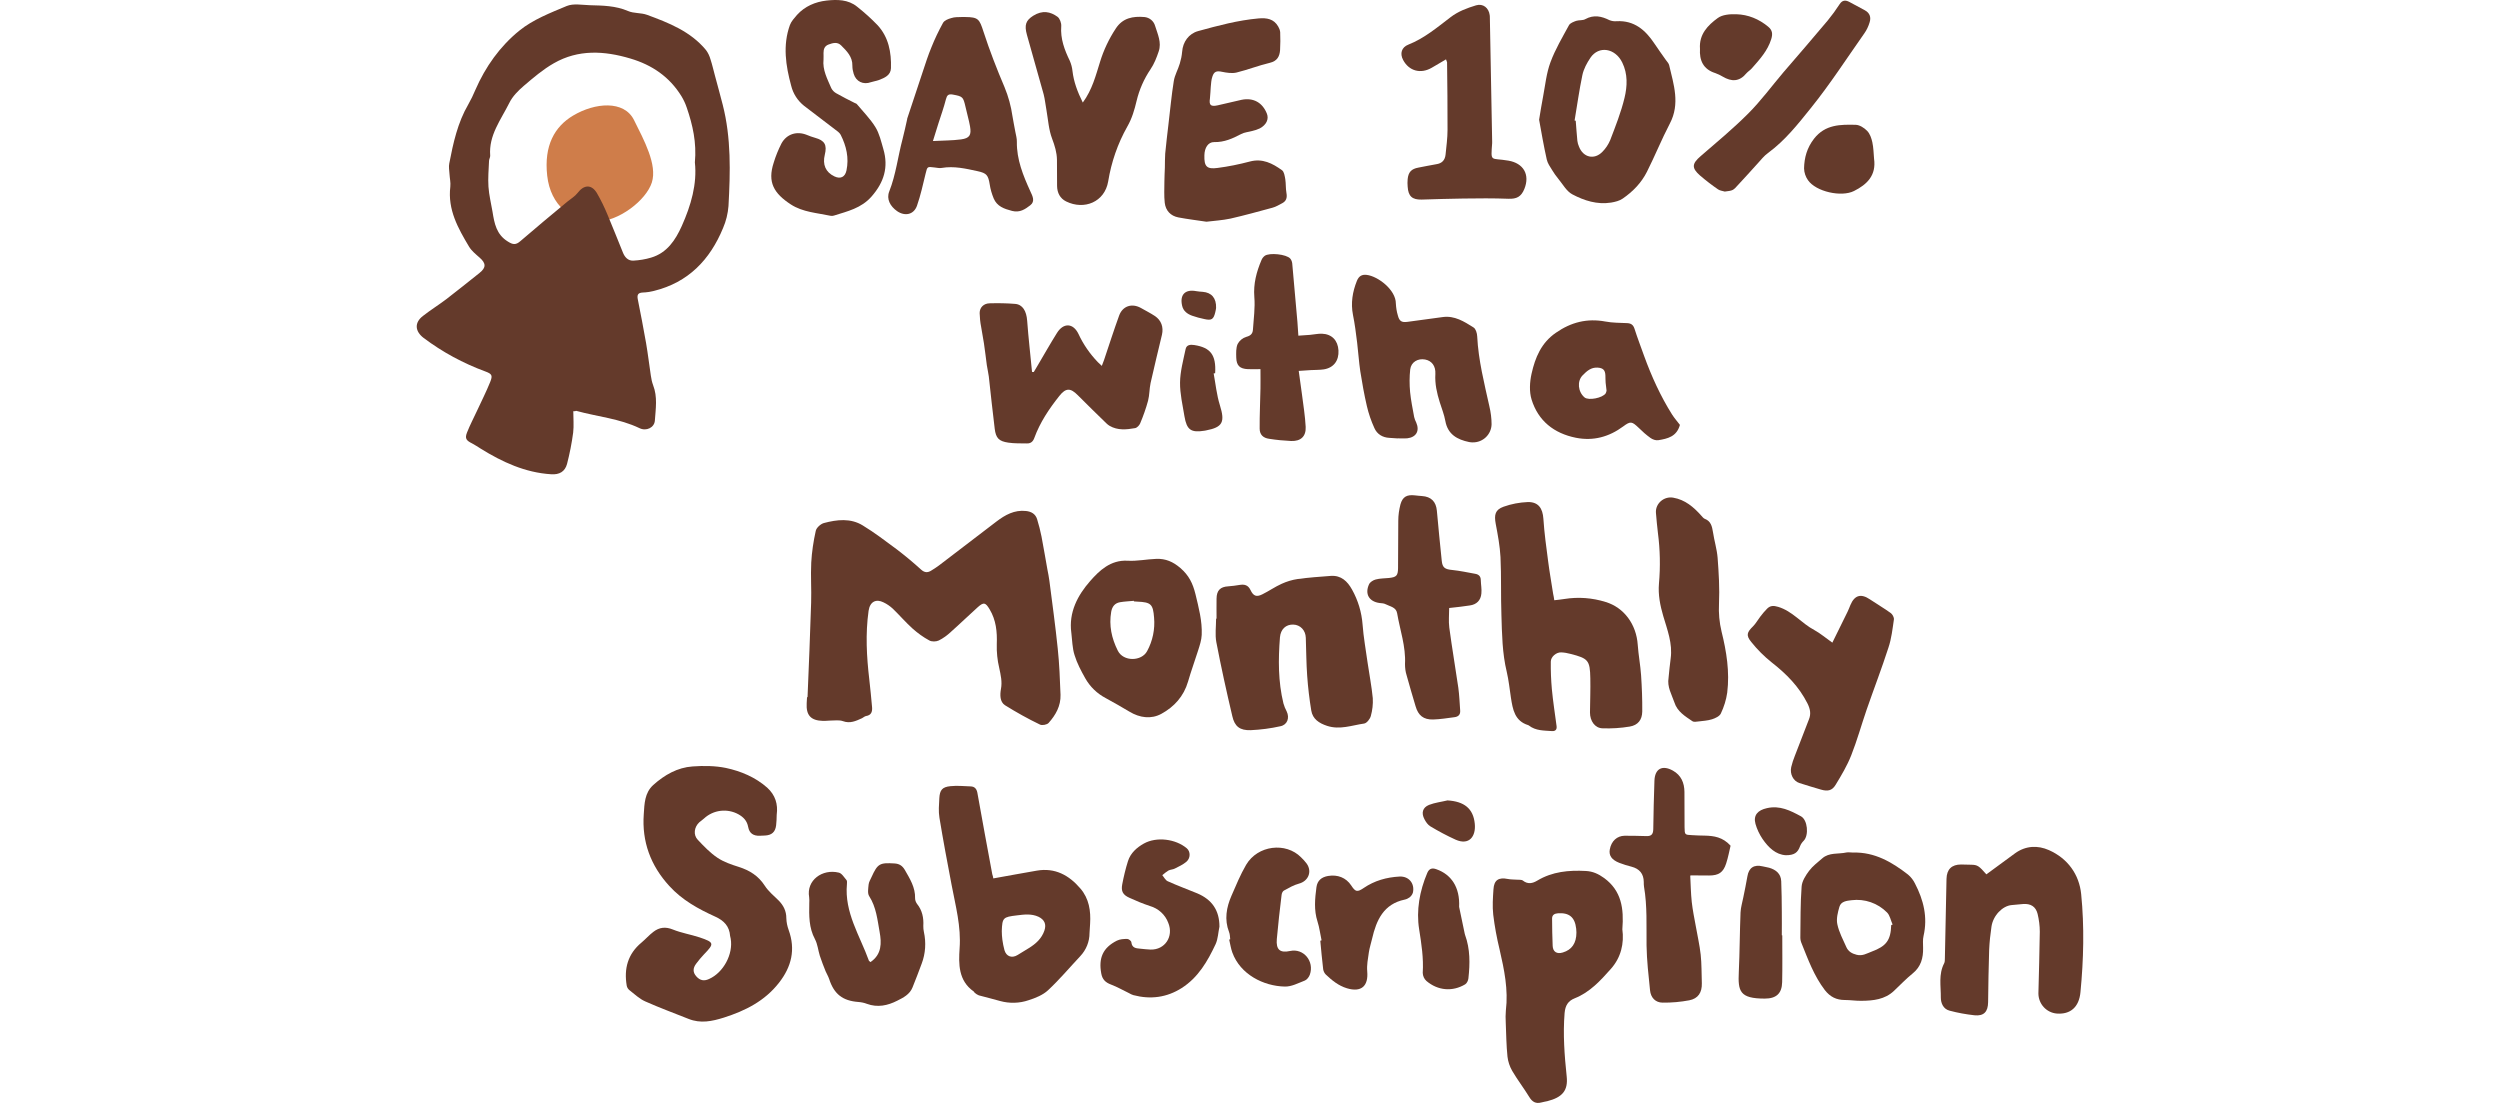
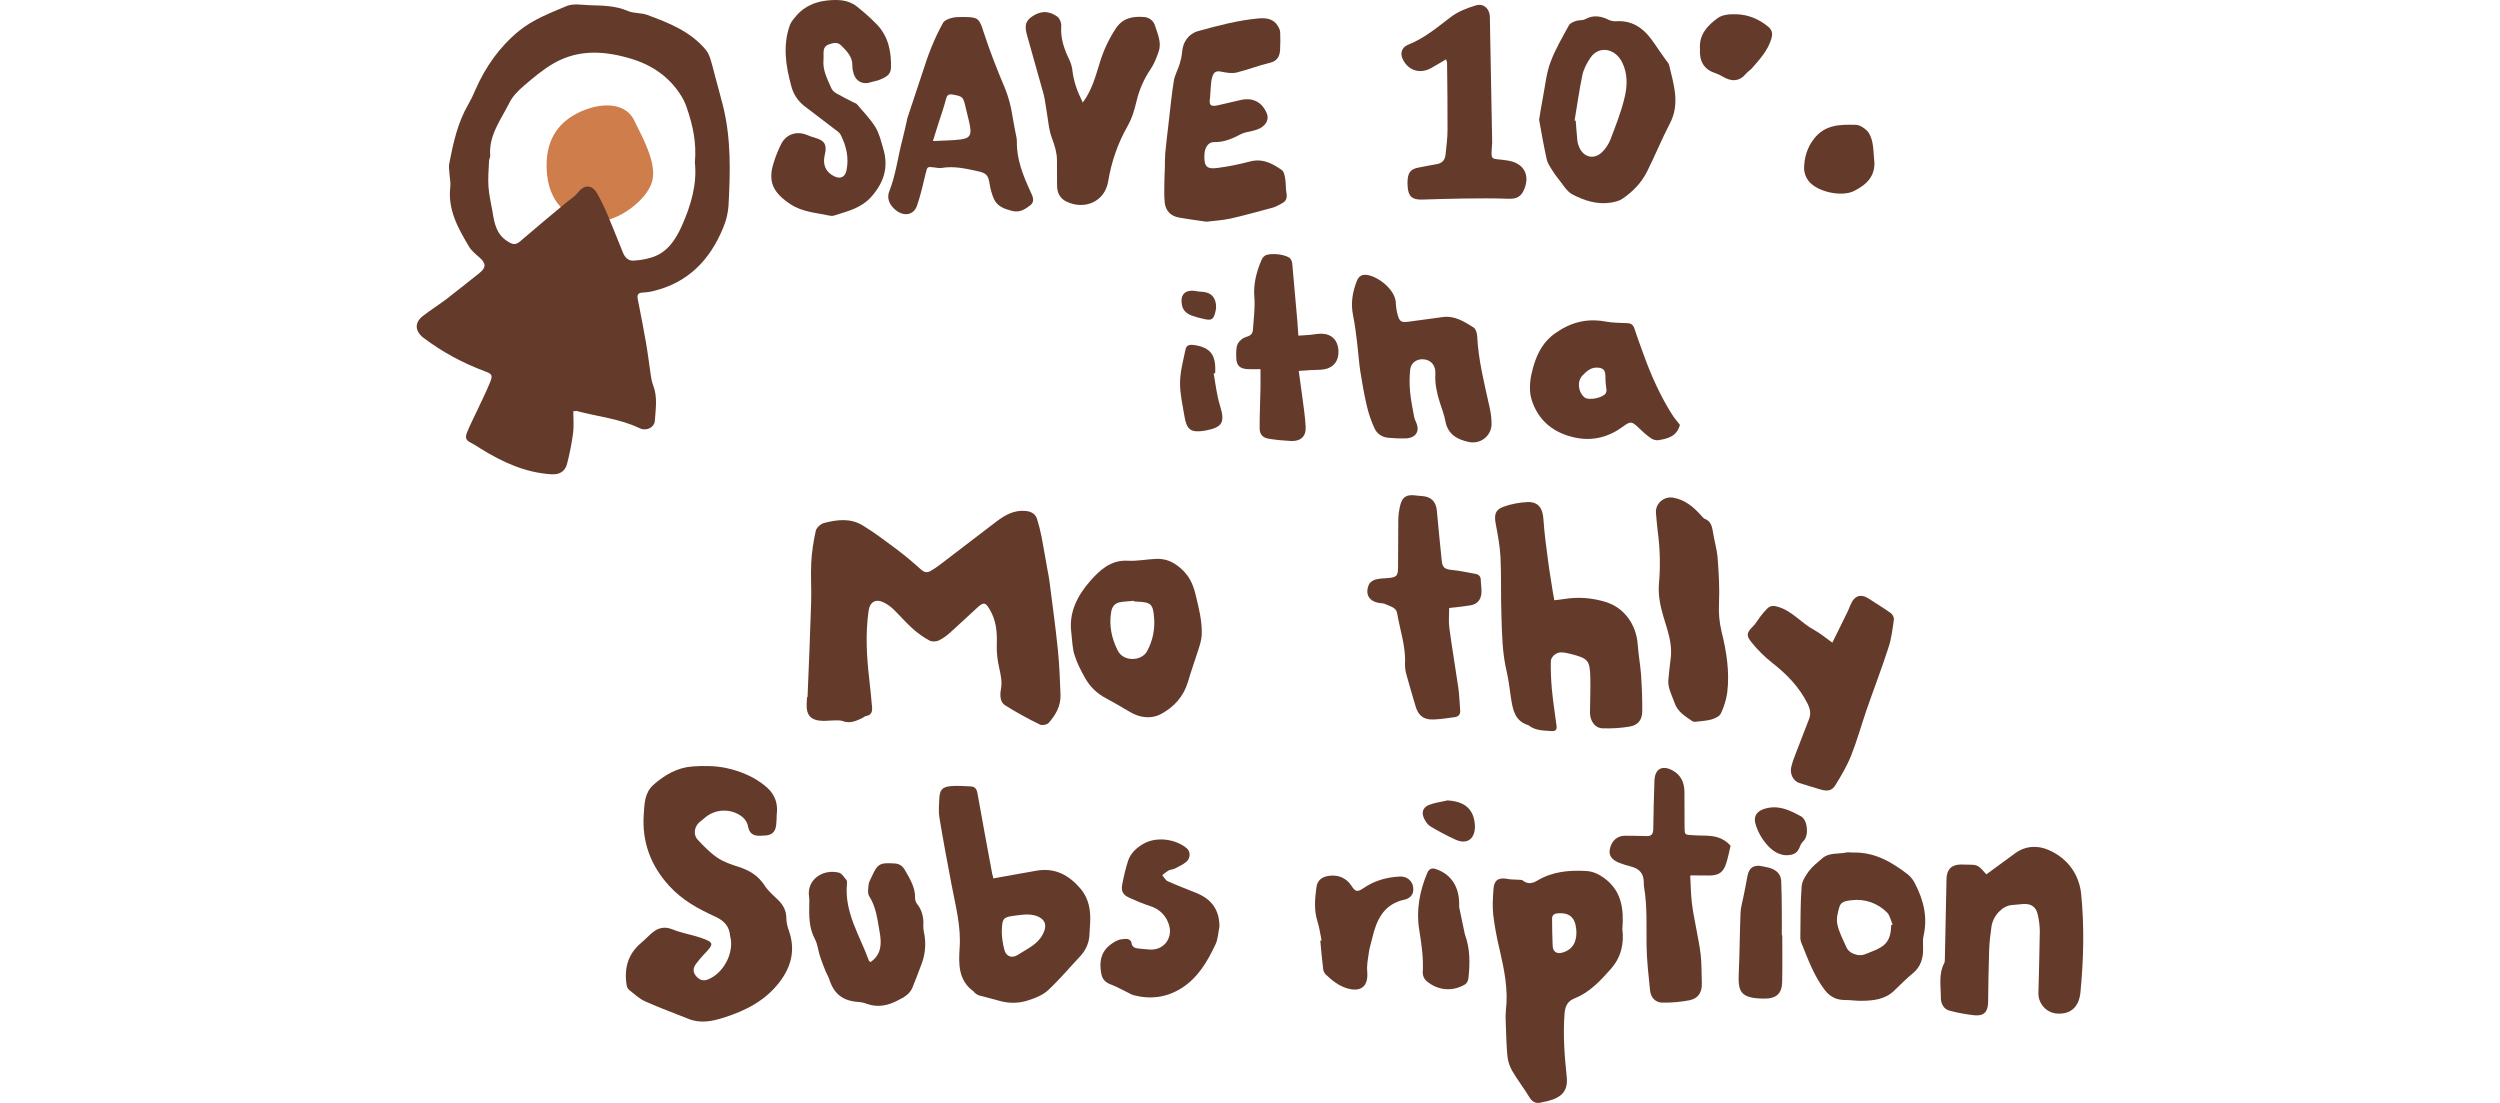
<svg xmlns="http://www.w3.org/2000/svg" id="Layer_1" version="1.1" viewBox="0 0 340 150">
  <defs>
    <style>
      .st0 {
        fill: #643a2b;
      }

      .st1 {
        fill: #cf7d4a;
      }
    </style>
  </defs>
  <path class="st1" d="M77.952,15.714c2.963-1.765,6.92-2.112,8.275.615s3.184,6.069,2.427,8.48-4.54,5.391-7.724,5.344-6.053-2.159-6.51-6.258,1.009-6.683,3.531-8.181Z" />
  <path class="st0" d="M77.968,55.924c0,.962.095,1.955-.016,2.9-.189,1.434-.473,2.869-.835,4.272-.284,1.056-1.056,1.482-2.159,1.403-3.531-.221-6.636-1.655-9.584-3.484-.378-.252-.772-.489-1.166-.709-.804-.394-1.009-.678-.694-1.482.394-1.009.914-1.986,1.371-2.979.599-1.293,1.245-2.569,1.781-3.893.363-.898.236-1.103-.662-1.434-2.995-1.103-5.832-2.632-8.386-4.555-1.182-.898-1.293-2.081-.095-2.995,1.025-.804,2.144-1.497,3.184-2.286,1.529-1.166,3.011-2.38,4.508-3.562.914-.725.898-1.308.016-2.081-.52-.457-1.088-.914-1.434-1.482-1.497-2.506-2.932-5.044-2.554-8.165.063-.567-.079-1.151-.11-1.718-.032-.489-.126-.993-.032-1.45.536-2.774,1.135-5.533,2.585-8.023.363-.631.678-1.293.962-1.97,1.371-3.153,3.357-5.943,5.99-8.07,1.844-1.497,4.209-2.412,6.431-3.342.914-.378,2.096-.142,3.153-.11,1.75.047,3.499.063,5.186.788.788.347,1.765.221,2.585.52,2.963,1.088,5.927,2.254,8.023,4.792.284.378.489.82.615,1.277.236.709.394,1.45.599,2.191.347,1.324.725,2.632,1.056,3.956,1.166,4.54,1.04,9.174.788,13.792-.079,1.025-.331,2.049-.741,2.995-1.781,4.319-4.729,7.393-9.395,8.543-.504.126-1.009.205-1.529.221-.678.032-.788.347-.662.962.394,1.97.772,3.941,1.119,5.911.252,1.466.426,2.948.646,4.414.063.457.158.898.315,1.324.615,1.576.347,3.2.236,4.792-.063.977-1.166,1.497-2.096,1.04-2.727-1.308-5.738-1.561-8.591-2.349-.047-.016-.11.032-.173.047l-.236 0ZM94.503,22.097c.252-2.727-.299-5.107-1.103-7.456-.189-.552-.426-1.072-.725-1.561-1.624-2.632-4.004-4.256-6.951-5.123-3.547-1.056-7.077-1.261-10.403.646-1.466.835-2.774,1.955-4.067,3.058-.772.662-1.545,1.434-1.986,2.333-1.135,2.286-2.822,4.398-2.601,7.172.016.236-.158.473-.158.709-.047,1.166-.158,2.349-.079,3.515s.363,2.27.552,3.405c.252,1.576.52,3.089,2.081,4.051.694.441,1.088.489,1.702-.047,2.112-1.828,4.272-3.61,6.415-5.391.457-.378,1.009-.694,1.371-1.166.851-1.119,1.876-1.214,2.617,0,.567.977,1.056,1.986,1.482,3.026.709,1.671,1.371,3.389,2.065,5.076.252.631.694,1.135,1.419,1.103.82-.047,1.624-.173,2.412-.41,2.175-.646,3.31-2.38,4.177-4.303,1.261-2.822,2.096-5.722,1.781-8.638Z" />
  <path class="st0" d="M109.825,94.826c.173-4.287.363-8.559.489-12.847.063-1.813-.079-3.657.016-5.47.079-1.45.299-2.9.615-4.319.095-.426.662-.93,1.103-1.056,1.781-.473,3.641-.694,5.296.331,1.608.977,3.105,2.128,4.618,3.247,1.135.867,2.238,1.781,3.294,2.743.504.457.93.457,1.45.11.331-.221.678-.41.993-.662,2.617-1.986,5.217-3.988,7.818-5.974,1.182-.898,2.443-1.608,4.019-1.434.741.079,1.293.41,1.513,1.119.236.772.441,1.561.599,2.364.284,1.497.536,2.995.804,4.492.095.504.205,1.009.268,1.529.394,3.074.82,6.147,1.135,9.221.221,2.081.299,4.177.378,6.274.047,1.513-.662,2.758-1.624,3.83-.221.236-.867.363-1.166.221-1.639-.788-3.216-1.671-4.76-2.632-.709-.457-.694-1.419-.552-2.207.189-.993-.032-1.907-.236-2.869-.252-1.056-.363-2.144-.331-3.231.063-1.687-.095-3.279-.977-4.745-.552-.914-.788-1.009-1.592-.299-1.245,1.119-2.443,2.286-3.688,3.389-.489.457-1.025.851-1.624,1.151-.363.173-.962.189-1.293,0-.82-.441-1.576-.993-2.27-1.608-.946-.851-1.781-1.828-2.695-2.711-.378-.347-.804-.646-1.277-.867-.977-.489-1.828-.126-2.018,1.151-.441,3.137-.268,6.226.095,9.332.142,1.261.268,2.522.378,3.783.047.599-.095,1.088-.82,1.198-.189.032-.363.205-.552.299-.835.378-1.624.757-2.601.394-.489-.173-1.088-.079-1.624-.079-.363,0-.725.063-1.088.047-1.655-.047-2.301-.772-2.207-2.412l.047-.82.063.016Z" />
  <path class="st0" d="M105.632,110.794c-.016.489-.016.977-.079,1.45-.11.914-.599,1.34-1.497,1.387-.236.016-.489.032-.725.032-.867.032-1.419-.331-1.576-1.182s-.631-1.34-1.324-1.734c-1.513-.835-3.405-.615-4.682.567-.189.189-.441.331-.646.52-.694.646-.851,1.702-.205,2.38.835.883,1.687,1.781,2.68,2.443.867.583,1.907.93,2.9,1.245,1.482.473,2.664,1.214,3.531,2.554.489.757,1.214,1.356,1.86,1.986.678.678,1.072,1.45,1.072,2.427.016.552.126,1.088.315,1.608.962,2.648.394,4.997-1.308,7.172-1.939,2.491-4.587,3.815-7.503,4.745-1.608.504-3.168.835-4.808.173-1.97-.788-3.956-1.513-5.895-2.38-.788-.347-1.45-.993-2.144-1.529-.189-.158-.315-.363-.363-.599-.394-2.317.142-4.319,2.002-5.864.567-.473,1.04-1.025,1.624-1.466.804-.615,1.639-.725,2.648-.315,1.166.473,2.443.678,3.641,1.072,2.002.678,2.018.835.583,2.317-.378.394-.725.82-1.056,1.261-.441.583-.489,1.166.032,1.734.489.552,1.04.662,1.718.347,1.955-.867,3.31-3.373,2.948-5.485-.032-.11-.063-.236-.079-.363-.095-1.324-.835-2.096-2.018-2.632-2.301-1.04-4.508-2.254-6.258-4.177-2.538-2.774-3.736-6.021-3.468-9.757.095-1.419.11-2.9,1.293-3.972,1.529-1.371,3.294-2.38,5.344-2.522,1.513-.11,3.074-.095,4.54.205,2.049.441,4.004,1.261,5.612,2.68,1.103,1.009,1.482,2.238,1.293,3.673Z" />
  <path class="st0" d="M220.636,126.352c.268,1.955-.173,3.862-1.561,5.422s-2.837,3.168-4.902,3.988c-.883.347-1.293.946-1.387,2.002-.236,2.9-.016,5.769.284,8.638.205,1.923-.599,2.837-2.632,3.357-.268.063-.536.095-.804.173-.757.205-1.245-.063-1.655-.741-.741-1.214-1.608-2.333-2.317-3.547-.347-.599-.567-1.261-.646-1.939-.158-1.545-.173-3.089-.236-4.634-.032-.552-.032-1.088.016-1.639.347-2.837-.221-5.564-.851-8.291-.378-1.561-.678-3.153-.867-4.745-.126-1.135-.047-2.301.032-3.452.079-1.261.694-1.655,1.955-1.403.378.079.788.063,1.182.095.299.032.678-.032.867.126.678.536,1.324.378,1.955,0,2.049-1.229,4.287-1.434,6.605-1.308.946.047,1.702.394,2.491.962,2.364,1.734,2.695,4.161,2.475,6.936ZM214.394,126.825c0-.095-.016-.299-.032-.52-.173-1.561-.946-2.207-2.491-2.096-.457.032-.788.221-.788.709,0,1.245.032,2.491.079,3.72.032.82.583,1.151,1.387.898,1.214-.363,1.844-1.261,1.844-2.711h0Z" />
  <path class="st0" d="M211.383,81.633c.504-.063.946-.095,1.387-.173,1.876-.299,3.783-.158,5.596.41,2.506.757,4.177,3.042,4.366,5.816.095,1.387.363,2.774.457,4.161.11,1.639.173,3.279.158,4.918-.016,1.135-.583,1.86-1.702,2.049-1.229.205-2.475.284-3.72.236-1.025-.032-1.687-1.009-1.687-2.144.016-1.545.079-3.105.047-4.65-.047-2.459-.284-2.711-2.695-3.326-.41-.11-.835-.189-1.261-.205-.678-.032-1.419.599-1.419,1.261-.016,1.245.032,2.475.142,3.72.158,1.687.426,3.373.646,5.06.063.504-.221.694-.631.662-1.088-.079-2.207-.032-3.137-.757-.016-.016-.047-.032-.079-.047-1.86-.567-2.112-2.144-2.364-3.736-.173-1.166-.299-2.364-.567-3.515-.615-2.538-.646-5.123-.725-7.708-.095-2.632,0-5.28-.126-7.897-.079-1.513-.363-3.011-.646-4.508-.236-1.261-.079-1.939,1.072-2.349,1.056-.378,2.159-.583,3.279-.631,1.45-.032,2.033.851,2.128,2.27.126,1.939.394,3.862.646,5.785.189,1.482.457,2.948.678,4.414.063.284.11.536.158.883Z" />
-   <path class="st0" d="M165.451,84.139c0-.914-.016-1.828,0-2.727.016-1.119.504-1.608,1.592-1.671.52-.032,1.025-.11,1.529-.189.662-.11,1.166,0,1.497.694.394.835.82.977,1.608.583.898-.441,1.718-1.025,2.632-1.434.694-.315,1.419-.536,2.159-.646,1.497-.205,3.011-.315,4.524-.426,1.403-.095,2.254.725,2.885,1.86.82,1.466,1.308,3.089,1.434,4.76.126,1.718.441,3.436.678,5.154.236,1.624.552,3.231.709,4.855.047.82-.047,1.639-.268,2.427-.11.41-.552.977-.914,1.025-1.655.236-3.294.883-5.028.315-1.103-.363-1.97-.93-2.159-2.096-.252-1.545-.441-3.121-.552-4.697-.126-1.718-.126-3.452-.189-5.186-.032-1.025-.741-1.765-1.702-1.797-1.009-.032-1.718.631-1.813,1.734-.236,3.011-.252,6.021.473,8.985.11.378.252.741.441,1.088.426.883.095,1.828-.851,2.018-1.324.299-2.68.473-4.051.536-1.466.047-2.175-.504-2.491-1.907-.788-3.342-1.529-6.699-2.175-10.072-.189-1.025-.032-2.128-.032-3.184h.063Z" />
  <path class="st0" d="M135.092,119.464c2.049-.363,3.972-.725,5.911-1.056,2.475-.426,4.382.615,5.927,2.427,1.182,1.371,1.434,3.042,1.324,4.792-.032.426-.063.851-.079,1.277,0,1.166-.457,2.286-1.261,3.137-1.45,1.545-2.822,3.184-4.382,4.634-.694.646-1.702,1.056-2.648,1.356-1.245.426-2.601.457-3.862.11-.962-.284-1.939-.504-2.9-.772-.189-.079-.378-.189-.536-.331-.079-.047-.095-.158-.173-.205-2.081-1.466-2.049-3.736-1.907-5.848.221-2.995-.552-5.785-1.088-8.638-.583-3.042-1.151-6.084-1.655-9.142-.142-.851-.063-1.75-.016-2.632.063-1.135.394-1.545,1.529-1.655.898-.095,1.813,0,2.727.032.52.016.804.299.914.835.662,3.704,1.34,7.408,2.033,11.113.063.158.095.331.142.567ZM136.243,126.62c.016.394.016.788.079,1.182.063.473.158.946.284,1.419.252.867,1.009,1.135,1.781.662.504-.315,1.025-.631,1.545-.946.946-.583,1.75-1.308,2.112-2.396.284-.851,0-1.466-.804-1.86-.962-.441-1.939-.315-2.948-.189-1.876.221-1.986.315-2.049,2.128Z" />
  <path class="st0" d="M164.064,30.152c-1.34-.205-2.569-.347-3.799-.583-1.072-.205-1.734-.93-1.86-1.986-.11-.962-.047-1.939-.047-2.9,0-.631.047-1.261.063-1.892s0-1.277.047-1.907c.126-1.324.284-2.648.441-3.972.236-1.955.41-3.925.725-5.879.126-.82.583-1.576.82-2.396.158-.52.268-1.04.315-1.592.095-1.34.898-2.475,2.191-2.822,2.695-.741,5.391-1.466,8.197-1.718,1.103-.095,2.081.047,2.68,1.103.142.236.236.489.268.757.032.82.032,1.639-.016,2.459-.063.851-.394,1.482-1.387,1.718-1.529.363-3.011.946-4.54,1.324-.615.142-1.308.032-1.939-.095-.741-.158-1.103-.079-1.34.646-.158.441-.173.946-.221,1.419-.047.504-.047,1.025-.11,1.545-.142.914.095,1.151,1.04.946,1.103-.236,2.175-.52,3.279-.757,1.592-.315,2.822.378,3.421,1.876.299.741-.047,1.529-.962,2.018-.331.158-.678.268-1.025.347-.504.142-1.04.173-1.497.41-1.166.615-2.301,1.135-3.688,1.103-.82-.016-1.308.788-1.324,1.797-.047,1.513.315,1.923,1.797,1.718,1.466-.189,2.932-.489,4.366-.867,1.734-.473,3.105.252,4.398,1.182.284.205.363.788.441,1.214.095.615.047,1.261.158,1.876s0,1.088-.567,1.387c-.426.221-.851.489-1.324.615-1.907.52-3.799,1.04-5.722,1.482-1.119.236-2.238.299-3.279.426Z" />
-   <path class="st0" d="M140.593,50.596l.552-.93c.867-1.466,1.702-2.948,2.601-4.382.883-1.419,2.207-1.371,2.932.142.646,1.403,1.545,2.695,2.617,3.815.142.142.299.284.552.52.126-.315.221-.552.299-.788.678-2.018,1.324-4.035,2.049-6.037.473-1.324,1.734-1.734,2.963-1.056.631.363,1.293.694,1.892,1.088.883.583,1.214,1.513.977,2.554-.52,2.191-1.056,4.366-1.545,6.557-.173.804-.142,1.639-.347,2.427-.284,1.04-.646,2.065-1.072,3.074-.11.268-.426.599-.694.646-1.166.205-2.364.331-3.468-.315-.158-.095-.299-.205-.426-.331-1.308-1.277-2.617-2.538-3.893-3.83-1.009-1.025-1.639-1.009-2.522.11-1.387,1.75-2.617,3.578-3.389,5.69-.173.489-.473.772-1.009.757-.851-.016-1.702.016-2.538-.11-1.277-.189-1.687-.615-1.844-1.892-.299-2.364-.536-4.745-.804-7.109-.063-.504-.189-1.009-.268-1.529-.142-.993-.236-1.986-.394-2.979-.11-.741-.268-1.482-.378-2.223-.126-.631-.189-1.261-.205-1.892,0-.757.552-1.308,1.356-1.324,1.151-.032,2.317-.016,3.468.079,1.025.079,1.545.977,1.639,2.286.173,2.333.441,4.65.662,6.967l.236.016Z" />
  <path class="st0" d="M270.147,118.912c1.324-.977,2.601-1.923,3.909-2.869,1.45-1.04,3.074-1.103,4.603-.426,2.554,1.135,4.114,3.31,4.382,5.99.441,4.414.331,8.874-.095,13.304-.189,2.081-1.387,3.074-3.231,2.932-1.419-.126-2.491-1.324-2.491-2.743.063-2.806.158-5.596.189-8.386,0-.82-.11-1.639-.299-2.427-.252-1.009-.946-1.419-1.986-1.34-.52.047-1.025.095-1.545.142-1.245.11-2.522,1.419-2.743,2.932-.158,1.056-.268,2.112-.315,3.168-.079,2.364-.11,4.745-.142,7.109-.016,1.293-.567,1.907-1.844,1.781-1.151-.126-2.286-.331-3.405-.631-.851-.221-1.182-1.025-1.182-1.781.016-1.561-.331-3.168.457-4.666.11-.205.079-.473.095-.709.079-3.594.158-7.172.221-10.766.032-1.293.694-1.955,1.986-1.955.457,0,.914.016,1.371.032.867.016,1.056.158,2.065,1.308Z" />
  <path class="st0" d="M112,8.069c-.158,1.45.52,2.664,1.056,3.925.158.299.394.536.678.694.82.473,1.655.883,2.491,1.308.11.063.252.079.315.173.851,1.025,1.813,1.986,2.506,3.105.552.883.788,1.97,1.088,2.995.725,2.459.095,4.524-1.608,6.463-1.403,1.592-3.263,2.002-5.107,2.585-.142.047-.299.063-.457.032-1.828-.394-3.783-.489-5.407-1.545-2.317-1.513-3.2-3.026-2.333-5.675.268-.898.631-1.781,1.056-2.617.709-1.293,2.081-1.718,3.452-1.166.363.158.741.284,1.119.394,1.308.363,1.655.962,1.324,2.301-.331,1.34.11,2.38,1.308,2.948.82.394,1.45.095,1.639-.804.363-1.718-.016-3.326-.788-4.855-.158-.299-.489-.52-.788-.741-1.387-1.072-2.806-2.128-4.193-3.2-.867-.694-1.482-1.639-1.75-2.727-.741-2.727-1.166-5.501-.173-8.26.189-.504.599-.946.962-1.371,1.072-1.182,2.491-1.781,4.019-1.955,1.434-.158,2.948-.158,4.161.835.977.772,1.907,1.608,2.774,2.506,1.513,1.639,1.892,3.704,1.828,5.848-.032.977-.867,1.324-1.655,1.624-.347.126-.709.173-1.056.284-1.056.394-2.049-.079-2.364-1.151-.11-.347-.173-.709-.173-1.072.032-1.229-.757-2.002-1.529-2.774-.504-.504-1.103-.347-1.702-.126-.552.205-.694.631-.694,1.151.016.315 0.0.583 0.0.867Z" />
  <path class="st0" d="M209.319,16.281c.189-1.151.347-2.144.536-3.121.299-1.576.457-3.216,1.009-4.697.646-1.75,1.624-3.389,2.522-5.044.158-.284.631-.457.977-.583.394-.126.898-.032,1.245-.236,1.151-.631,2.207-.394,3.279.142.315.126.646.173.977.142,2.396-.126,3.909,1.198,5.139,3.042.504.757,1.04,1.497,1.561,2.238.158.221.378.441.441.694.615,2.632,1.513,5.249.095,7.944-1.119,2.144-2.033,4.414-3.121,6.573-.757,1.497-1.907,2.68-3.279,3.625-.441.315-1.04.457-1.592.552-1.892.299-3.657-.268-5.265-1.119-.788-.41-1.308-1.387-1.923-2.128-.315-.378-.583-.772-.835-1.182-.284-.457-.615-.93-.725-1.434-.41-1.828-.725-3.673-1.04-5.407ZM214.142,16.391l.158.032c.079.914.126,1.813.221,2.727.032.268.11.536.221.788.567,1.482,2.081,1.844,3.184.709.457-.457.804-.993,1.056-1.576.725-1.892,1.482-3.799,1.955-5.769.378-1.576.457-3.247-.315-4.808-.962-1.955-3.184-2.317-4.319-.646-.489.725-.93,1.545-1.103,2.38-.426,2.033-.709,4.114-1.056,6.163Z" />
  <path class="st0" d="M130.726,2.315h.552c1.781.016,1.923.284,2.475,1.986.835,2.569,1.813,5.091,2.869,7.566.52,1.261.883,2.585,1.072,3.925.11.709.268,1.419.394,2.144.079.441.221.898.205,1.356-.032,2.412.851,4.571,1.828,6.715.299.646.694,1.371,0,1.907s-1.419,1.04-2.475.772c-1.088-.284-2.049-.615-2.506-1.702-.252-.615-.441-1.245-.536-1.892-.205-1.261-.41-1.545-1.655-1.813-1.608-.347-3.2-.725-4.871-.441-.315.063-.662-.032-.993-.063-.993-.126-.962-.126-1.198.82-.363,1.482-.678,2.963-1.182,4.398-.441,1.214-1.639,1.45-2.695.725-.946-.662-1.482-1.655-1.072-2.68.914-2.317,1.182-4.776,1.813-7.14.236-.883.41-1.765.615-2.648.016-.063,0-.126.032-.173.709-2.128,1.403-4.256,2.112-6.368.363-1.088.709-2.191,1.151-3.247.457-1.151.993-2.27,1.592-3.357.189-.331.709-.536,1.119-.646.457-.158.977-.126,1.356-.142ZM126.88,19.181c1.434-.079,2.632-.063,3.815-.221s1.434-.599,1.229-1.781c-.158-.898-.426-1.765-.615-2.648-.315-1.371-.378-1.419-1.734-1.671-.599-.11-.788.095-.93.646-.284,1.119-.678,2.207-1.025,3.294-.221.694-.441,1.419-.741,2.38h0Z" />
  <path class="st0" d="M249.198,87.402c.725-1.482,1.403-2.837,2.065-4.193.142-.299.268-.615.394-.93.567-1.34,1.434-1.592,2.664-.757.93.631,1.892,1.182,2.806,1.844.252.173.489.615.441.898-.189,1.293-.331,2.601-.741,3.815-.914,2.837-1.986,5.612-2.963,8.433-.709,2.065-1.293,4.177-2.096,6.21-.552,1.403-1.34,2.727-2.128,4.019-.473.788-1.072.914-1.986.646-.977-.284-1.97-.583-2.948-.898-.82-.268-1.308-1.214-1.103-2.159.126-.536.299-1.056.504-1.561.631-1.655,1.261-3.294,1.907-4.934.315-.772.158-1.45-.205-2.175-1.151-2.286-2.869-4.019-4.871-5.58-1.025-.82-1.939-1.734-2.758-2.758-.757-.914-.599-1.324.236-2.144.378-.378.646-.883.977-1.308.284-.394.615-.757.946-1.103.426-.41.851-.426,1.482-.236,1.955.583,3.184,2.238,4.918,3.153.835.457,1.561,1.088,2.459,1.718Z" />
  <path class="st0" d="M145.7,86.062c-.378-2.806.883-5.123,2.554-7.03,1.245-1.419,2.774-2.9,5.091-2.774,1.293.079,2.601-.205,3.909-.252,1.261-.047,2.27.378,3.279,1.245,1.151.993,1.687,2.081,2.049,3.547.441,1.844.93,3.641.851,5.548-.032.709-.268,1.419-.489,2.112-.441,1.419-.962,2.806-1.371,4.24-.583,2.002-1.892,3.436-3.625,4.382-1.387.757-2.948.552-4.35-.299-1.072-.631-2.144-1.261-3.231-1.844-1.166-.615-2.128-1.545-2.774-2.695-.567-1.009-1.119-2.049-1.45-3.137-.315-.962-.315-2.018-.441-3.042ZM154.212,81.791v-.079c-.631.063-1.261.079-1.892.189-.709.126-1.072.599-1.198,1.308-.315,1.86.047,3.578.898,5.28.757,1.529,3.247,1.466,3.988.063.757-1.387,1.088-2.979.946-4.555-.142-1.828-.41-2.096-2.27-2.175l-.473-.032Z" />
  <path class="st0" d="M190.135,59.628c-.394-.016-.788-.047-1.182-.079-.93-.047-1.671-.504-2.033-1.324-.441-.962-.788-1.97-1.025-2.995-.363-1.561-.646-3.153-.898-4.745-.189-1.277-.268-2.585-.426-3.878s-.315-2.538-.567-3.783c-.315-1.608-.063-3.137.536-4.634.268-.646.678-.883,1.34-.804,1.529.189,3.956,2.033,3.956,3.893.032.552.11,1.088.268,1.608.205.804.52.993,1.324.883,1.592-.221,3.184-.426,4.76-.646,1.639-.236,2.948.615,4.224,1.419.299.189.473.788.489,1.214.158,3.231.962,6.368,1.655,9.505.189.804.299,1.624.299,2.443-.032,1.387-1.182,2.491-2.585,2.459-.158,0-.315-.016-.473-.047-1.592-.331-2.9-1.025-3.231-2.869-.158-.867-.489-1.687-.757-2.538-.394-1.261-.678-2.506-.599-3.846.063-1.103-.504-1.797-1.387-1.97-.993-.189-1.907.347-2.033,1.34-.11,1.025-.11,2.049-.016,3.074.11,1.135.347,2.27.552,3.405.063.268.158.52.284.757.489,1.135,0,2.002-1.245,2.144-.426.016-.851.016-1.277,0l.047.016Z" />
  <path class="st0" d="M147.261,13.948c1.293-1.765,1.765-3.688,2.349-5.548.489-1.592,1.214-3.121,2.128-4.508.946-1.466,2.349-1.702,3.893-1.576.694.063,1.277.536,1.466,1.214.347,1.119.898,2.254.489,3.452-.284.851-.615,1.702-1.119,2.443-.883,1.308-1.529,2.774-1.892,4.303-.284,1.198-.615,2.364-1.261,3.484-1.308,2.317-2.175,4.839-2.601,7.456-.473,2.806-3.263,3.941-5.722,2.727-.82-.41-1.214-1.166-1.229-2.096-.016-1.182,0-2.364-.016-3.562-.016-1.009-.299-1.923-.662-2.885-.457-1.198-.536-2.538-.757-3.815-.142-.741-.205-1.497-.394-2.223-.741-2.695-1.529-5.375-2.27-8.07-.378-1.356-.142-1.97.851-2.601,1.261-.788,2.333-.567,3.31.142.315.236.536.851.504,1.277-.126,1.718.441,3.216,1.166,4.713.189.441.315.914.363,1.387.173,1.482.678,2.822,1.403,4.287Z" />
  <path class="st0" d="M252.035,115.948c2.916-.079,5.265,1.293,7.456,2.995.394.331.725.757.946,1.214,1.166,2.238,1.75,4.587,1.166,7.125-.126.52-.063,1.088-.063,1.624.032,1.371-.284,2.569-1.419,3.484-.898.725-1.702,1.576-2.538,2.364-1.245,1.182-2.822,1.34-4.414,1.356-.757.016-1.513-.11-2.27-.11-1.151,0-2.002-.426-2.727-1.356-1.466-1.923-2.27-4.146-3.153-6.337-.11-.252-.173-.52-.173-.804.032-2.301,0-4.618.173-6.92.047-.741.552-1.529,1.025-2.159s1.166-1.151,1.781-1.687c.946-.835,2.191-.552,3.31-.804.268-.047.583.016.898.016ZM257.206,125.816l.189-.079c-.252-.552-.363-1.245-.757-1.639-1.261-1.277-3.042-1.892-4.823-1.671-.646.079-1.434.142-1.655.898s-.441,1.624-.284,2.364c.221,1.072.772,2.096,1.229,3.121.268.599.772.883,1.403,1.04.788.205,1.387-.189,2.065-.441,1.939-.725,2.569-1.513,2.632-3.594Z" />
  <path class="st0" d="M235.358,115.018c-.173.725-.331,1.592-.599,2.412-.394,1.229-1.025,1.639-2.317,1.639-.82,0-1.639-.016-2.459-.016-.047,0-.079.016-.11.047.063,1.198.079,2.38.205,3.562.126,1.119.347,2.207.552,3.31.221,1.277.52,2.554.662,3.846s.11,2.617.158,3.909c.032,1.245-.489,2.081-1.718,2.317-1.182.221-2.396.331-3.61.315-.977,0-1.624-.678-1.718-1.687-.205-2.018-.441-4.051-.473-6.084-.032-2.68.11-5.359-.347-8.007-.032-.205-.032-.426-.032-.631q-.016-1.655-1.671-2.081c-.567-.142-1.119-.315-1.655-.52-1.04-.41-1.45-1.009-1.293-1.828.205-1.135.977-1.844,2.018-1.86.977,0,1.939.016,2.916.047.678.032.962-.205.977-.93.016-2.191.095-4.382.158-6.573.047-1.655,1.056-2.207,2.506-1.403,1.135.631,1.561,1.671,1.576,2.885.032,1.608-.016,3.231.016,4.839.016,1.009.032,1.009,1.025,1.056.583.032,1.151.063,1.734.063,1.229.032,2.427.189,3.499,1.371Z" />
  <path class="st0" d="M196.661,8.069c-.678.394-1.308.788-1.955,1.151-1.497.867-3.074.441-3.878-1.056-.473-.883-.221-1.734.709-2.096,2.159-.851,3.909-2.333,5.706-3.704,1.088-.835,2.27-1.261,3.499-1.639.962-.284,1.734.347,1.86,1.34,0,.063,0,.126.016.189.11,5.643.205,11.302.315,16.945v.268c-.189,2.68-.252,1.955,2.207,2.38,2.049.347,2.963,1.892,2.175,3.846-.441,1.088-1.072,1.371-2.144,1.34-2.065-.079-4.13-.063-6.195-.032-1.876.016-3.752.095-5.627.142-1.293.032-1.828-.457-1.907-1.765-.032-.331-.032-.662,0-1.009.095-.962.504-1.403,1.466-1.576.804-.142,1.608-.331,2.412-.457.788-.11,1.198-.552,1.277-1.308.11-1.119.268-2.238.268-3.357.016-3.074-.032-6.147-.063-9.205-.047-.126-.095-.268-.142-.394Z" />
  <path class="st0" d="M228.47,57.784c-.441,1.608-1.687,1.876-2.932,2.081-.347.063-.788-.095-1.088-.315-.567-.41-1.088-.867-1.592-1.371-.914-.867-1.103-.93-2.096-.189-1.939,1.434-4.083,2.018-6.447,1.545-2.979-.599-5.123-2.301-6.021-5.202-.331-1.072-.252-2.396,0-3.515.489-2.175,1.308-4.193,3.31-5.564,2.065-1.434,4.24-1.986,6.715-1.529.977.189,2.002.173,2.995.221.52.032.804.236.977.757.394,1.245.867,2.459,1.308,3.704,1.009,2.774,2.223,5.454,3.799,7.96.331.52.741.977,1.072,1.419ZM218.492,53.134c-.047-.426-.095-.757-.126-1.088s-.016-.662-.032-.993c-.032-.725-.315-1.009-1.056-1.056-.883-.063-1.482.473-2.033,1.04-.788.788-.646,2.254.252,3.011.536.457,2.475.079,2.885-.567.047-.126.095-.236.11-.347Z" />
  <path class="st0" d="M197.087,82.689c0,.898-.095,1.797.016,2.648.363,2.743.835,5.47,1.229,8.197.142,1.025.173,2.049.252,3.089.047.567-.252.851-.772.914-.962.126-1.923.284-2.9.315-1.324.032-2.033-.552-2.396-1.813-.41-1.403-.835-2.79-1.214-4.193-.158-.489-.221-1.009-.221-1.529.126-2.38-.678-4.618-1.072-6.92-.142-.835-.977-.914-1.576-1.229-.236-.126-.536-.126-.804-.158-1.434-.189-2.049-1.229-1.434-2.554.142-.299.552-.552.898-.646.583-.158,1.198-.142,1.813-.205.993-.11,1.214-.299,1.229-1.324.032-2.144,0-4.303.032-6.463,0-.757.11-1.497.299-2.238.299-1.025.867-1.324,1.923-1.214.331.032.662.079.993.095,1.261.079,1.923.772,2.033,2.002.205,2.27.426,4.524.662,6.794.095.962.441,1.166,1.434,1.261,1.04.11,2.081.331,3.121.52.473.079.757.347.757.867.016.599.142,1.214.079,1.813-.079.93-.646,1.497-1.576,1.624-.851.142-1.718.221-2.806.347Z" />
  <path class="st0" d="M226.925,92.178c.095-.867.158-1.75.284-2.617.284-2.033-.457-3.909-1.009-5.785-.426-1.45-.709-2.9-.583-4.398.205-2.301.158-4.618-.142-6.904-.11-.898-.189-1.813-.268-2.727-.095-1.277,1.103-2.286,2.349-2.065,1.624.284,2.774,1.277,3.815,2.443.142.158.284.347.457.426.851.315,1.009,1.025,1.135,1.813.173,1.166.536,2.317.631,3.484.158,2.081.284,4.177.189,6.258-.063,1.277.047,2.538.347,3.783.678,2.727,1.119,5.485.772,8.307-.142.993-.441,1.939-.867,2.837-.173.378-.757.646-1.198.788-.599.189-1.245.221-1.876.299-.268.032-.599.095-.788-.032-.993-.678-2.065-1.308-2.459-2.569-.363-1.072-1.009-2.096-.788-3.342Z" />
  <path class="st0" d="M118.384,130.844c1.561-1.056,1.513-2.617,1.245-4.098-.299-1.655-.457-3.373-1.419-4.871-.252-.378-.126-1.056-.079-1.576.032-.347.252-.678.394-1.009.835-1.844,1.119-1.986,3.153-1.86.646.047,1.04.315,1.371.867.694,1.214,1.45,2.396,1.403,3.878,0,.268.11.536.268.757.709.883.914,1.892.851,2.995,0,.268.016.552.079.82.315,1.434.221,2.932-.299,4.303-.394,1.088-.82,2.159-1.245,3.231-.378.962-1.261,1.403-2.081,1.813-1.293.662-2.68.962-4.13.426-.363-.142-.757-.221-1.151-.252-2.144-.158-3.31-1.072-3.972-3.105-.126-.378-.331-.709-.489-1.072-.284-.694-.552-1.403-.788-2.112-.236-.757-.299-1.576-.662-2.254-.835-1.561-.804-3.2-.772-4.886.016-.268.016-.552-.016-.82-.41-2.301,1.797-3.893,4.035-3.342.41.095.725.646,1.04,1.009.095.11.079.347.063.536-.363,3.878,1.765,7.03,2.995,10.451.047.047.11.079.205.173Z" />
  <path class="st0" d="M165.845,126.021c-.173.788-.189,1.655-.52,2.38-1.088,2.317-2.364,4.54-4.618,5.974-2.033,1.293-4.24,1.576-6.573.962-.205-.063-.394-.158-.583-.268-.82-.394-1.608-.851-2.443-1.166-.772-.284-1.198-.709-1.34-1.529-.378-2.081.221-3.484,2.128-4.445.41-.205.93-.236,1.403-.236.205,0,.552.268.567.457.079.757.599.82,1.166.867.489.047.962.11,1.45.126,1.955.047,3.153-1.781,2.412-3.61-.41-1.135-1.356-1.986-2.506-2.317-.946-.315-1.876-.694-2.79-1.119-.883-.394-1.151-.883-.977-1.813.205-1.072.457-2.144.788-3.184.347-1.088,1.198-1.844,2.159-2.38,1.734-.962,4.319-.631,5.832.646.52.441.536,1.34-.063,1.844-.457.378-1.025.646-1.561.914-.268.142-.599.126-.867.268-.299.189-.567.394-.835.631.236.284.426.678.725.82,1.324.599,2.695,1.103,4.035,1.655,2.002.851,3.011,2.317,3.011,4.524Z" />
-   <path class="st0" d="M234.57,26.054c-.315-.095-.662-.126-.914-.299-.851-.583-1.671-1.214-2.459-1.892-1.166-1.025-1.088-1.608.079-2.617,2.191-1.892,4.429-3.752,6.478-5.801,1.734-1.734,3.2-3.736,4.792-5.612,2.018-2.349,4.051-4.682,6.037-7.062.583-.709,1.119-1.45,1.608-2.207.363-.552.788-.583,1.324-.299.694.378,1.387.757,2.081,1.119.709.378.898.977.662,1.687-.158.52-.394,1.025-.709,1.466-2.396,3.405-4.666,6.92-7.267,10.151-1.75,2.175-3.515,4.429-5.832,6.116-.536.394-.962.93-1.403,1.419-.883.962-1.734,1.939-2.632,2.885-.725.82-.741.804-1.844.946Z" />
  <path class="st0" d="M176.627,50.439c.158,1.166.315,2.191.441,3.2.189,1.466.426,2.948.504,4.414.063,1.293-.662,1.97-1.97,1.923-1.009-.047-2.002-.142-2.995-.299-.82-.11-1.293-.567-1.293-1.387-.016-1.813.079-3.641.11-5.454.016-.835,0-1.687,0-2.632-.615,0-1.166.016-1.702,0-1.103-.047-1.561-.473-1.592-1.576-.016-.615-.047-1.308.189-1.844.252-.473.678-.82,1.198-.977.599-.158.851-.457.883-.977.095-1.482.315-2.979.189-4.445-.142-1.797.299-3.436.977-5.028.095-.221.236-.41.441-.567.631-.457,2.948-.221,3.468.378.158.189.236.41.268.646.236,2.664.473,5.328.709,7.992.047.567.079,1.135.126,1.844.567-.032,1.072-.063,1.576-.11.552-.047,1.088-.173,1.624-.158,1.356.047,2.175.914,2.254,2.27.079,1.403-.662,2.38-2.018,2.585-.567.079-1.151.063-1.734.095-.504.032-.993.063-1.655.11Z" />
-   <path class="st0" d="M167.311,127.739c-.047-.331-.032-.678-.158-.977-.662-1.702-.363-3.357.331-4.949.615-1.419,1.214-2.869,1.986-4.193,1.576-2.68,5.407-3.121,7.472-1.025.284.268.552.567.788.883.741,1.088.189,2.364-1.072,2.695-.709.189-1.387.583-2.049.946-.173.095-.299.394-.315.615-.236,1.986-.473,3.972-.646,5.974-.126,1.466.441,1.923,1.813,1.624,1.828-.394,3.31,1.403,2.68,3.216-.11.315-.394.694-.678.804-.898.347-1.828.851-2.743.82-2.869-.063-6.037-1.639-7.125-4.634-.205-.567-.284-1.166-.426-1.75l.142-.047Z" />
  <path class="st0" d="M179.732,127.881c-.189-.851-.284-1.734-.552-2.554-.504-1.561-.347-3.121-.142-4.682.126-.883.678-1.356,1.576-1.513,1.293-.221,2.443.221,3.153,1.293.567.867.804.946,1.687.347,1.482-1.009,3.121-1.466,4.886-1.561,1.261-.063,2.096.946,1.813,2.191-.079.252-.236.473-.457.646-.189.142-.426.252-.662.299-2.869.599-3.846,2.79-4.429,5.312-.142.615-.347,1.229-.441,1.86-.126.867-.299,1.75-.221,2.601.173,2.002-.82,2.869-2.758,2.286-1.151-.347-2.033-1.072-2.869-1.86-.189-.189-.315-.441-.363-.709-.158-1.293-.268-2.601-.394-3.893l.173-.063Z" />
  <path class="st0" d="M242.389,127.203c0,2.128.032,4.256-.016,6.368-.032,1.545-.804,2.238-2.364,2.238-3.42,0-3.657-.993-3.531-3.625.126-2.695.126-5.407.236-8.102.032-.694.252-1.371.378-2.049.189-.946.394-1.892.552-2.837.189-1.182.898-1.655,2.081-1.371.299.079.599.11.883.189.914.268,1.592.804,1.639,1.828.063,1.387.063,2.79.079,4.177.016,1.056,0,2.128,0,3.184h.063Z" />
  <path class="st0" d="M198.442,123.341c.173.835.473,2.238.757,3.625.016.063.032.11.047.173.709,1.939.678,3.925.457,5.927-.032.284-.205.662-.441.804-1.718,1.025-3.704.867-5.265-.457-.315-.284-.489-.678-.504-1.103.126-2.002-.173-3.941-.489-5.927-.41-2.569.063-5.202,1.103-7.661.268-.631.694-.709,1.245-.504,2.018.709,3.216,2.443,3.089,5.123Z" />
  <path class="st0" d="M254.873,21.593c.315,2.238-.93,3.484-2.727,4.382-1.718.867-5.17.095-6.258-1.466-.331-.473-.52-1.025-.536-1.608.032-1.466.394-2.79,1.356-4.035,1.529-1.955,3.594-1.939,5.675-1.892.52.016,1.151.41,1.545.82s.583.993.709,1.545c.158.725.173,1.497.236,2.254Z" />
  <path class="st0" d="M231.197,6.634c-.142-1.97,1.072-3.2,2.412-4.177.631-.473,1.687-.552,2.538-.52,1.608.047,3.058.646,4.319,1.687.599.489.631,1.009.426,1.687-.489,1.592-1.576,2.774-2.648,3.988-.221.252-.52.426-.741.678-.946,1.151-2.018,1.151-3.216.441-.315-.189-.646-.347-.993-.473-1.671-.52-2.191-1.75-2.096-3.31Z" />
  <path class="st0" d="M165.057,50.786c.268,1.45.41,2.932.851,4.335.709,2.286.394,2.979-1.907,3.421-.063.016-.126.016-.173.032-1.844.299-2.427-.095-2.743-1.955-.252-1.529-.615-3.074-.599-4.587s.441-3.042.757-4.555c.126-.599.662-.631,1.182-.552,2.223.347,2.979,1.356,2.837,3.83l-.205.032Z" />
-   <path class="st0" d="M242.877,116.311c-1.371-.079-2.364-1.04-3.168-2.207-.426-.631-.757-1.324-.962-2.049-.331-1.198.331-1.876,1.545-2.144,1.765-.41,3.2.331,4.634,1.103.914.489,1.103,2.585.378,3.326-.205.205-.378.441-.489.725-.315.898-.788,1.245-1.939,1.245Z" />
+   <path class="st0" d="M242.877,116.311c-1.371-.079-2.364-1.04-3.168-2.207-.426-.631-.757-1.324-.962-2.049-.331-1.198.331-1.876,1.545-2.144,1.765-.41,3.2.331,4.634,1.103.914.489,1.103,2.585.378,3.326-.205.205-.378.441-.489.725-.315.898-.788,1.245-1.939,1.245" />
  <path class="st0" d="M196.866,108.855c2.254.142,3.499,1.088,3.704,3.168.173,1.702-.741,2.995-2.601,2.175-1.182-.536-2.333-1.151-3.436-1.813-.347-.205-.615-.599-.804-.962-.457-.851-.268-1.592.615-1.955.804-.315,1.687-.41,2.522-.615Z" />
  <path class="st0" d="M165.388,41.88c-.016.11-.047.347-.11.583-.236.977-.504,1.151-1.482.93-.567-.11-1.119-.268-1.671-.457-.646-.236-1.198-.631-1.356-1.356-.347-1.497.41-2.27,1.907-1.986.299.047.599.079.898.095,1.198.095,1.86.851,1.813,2.191Z" />
</svg>